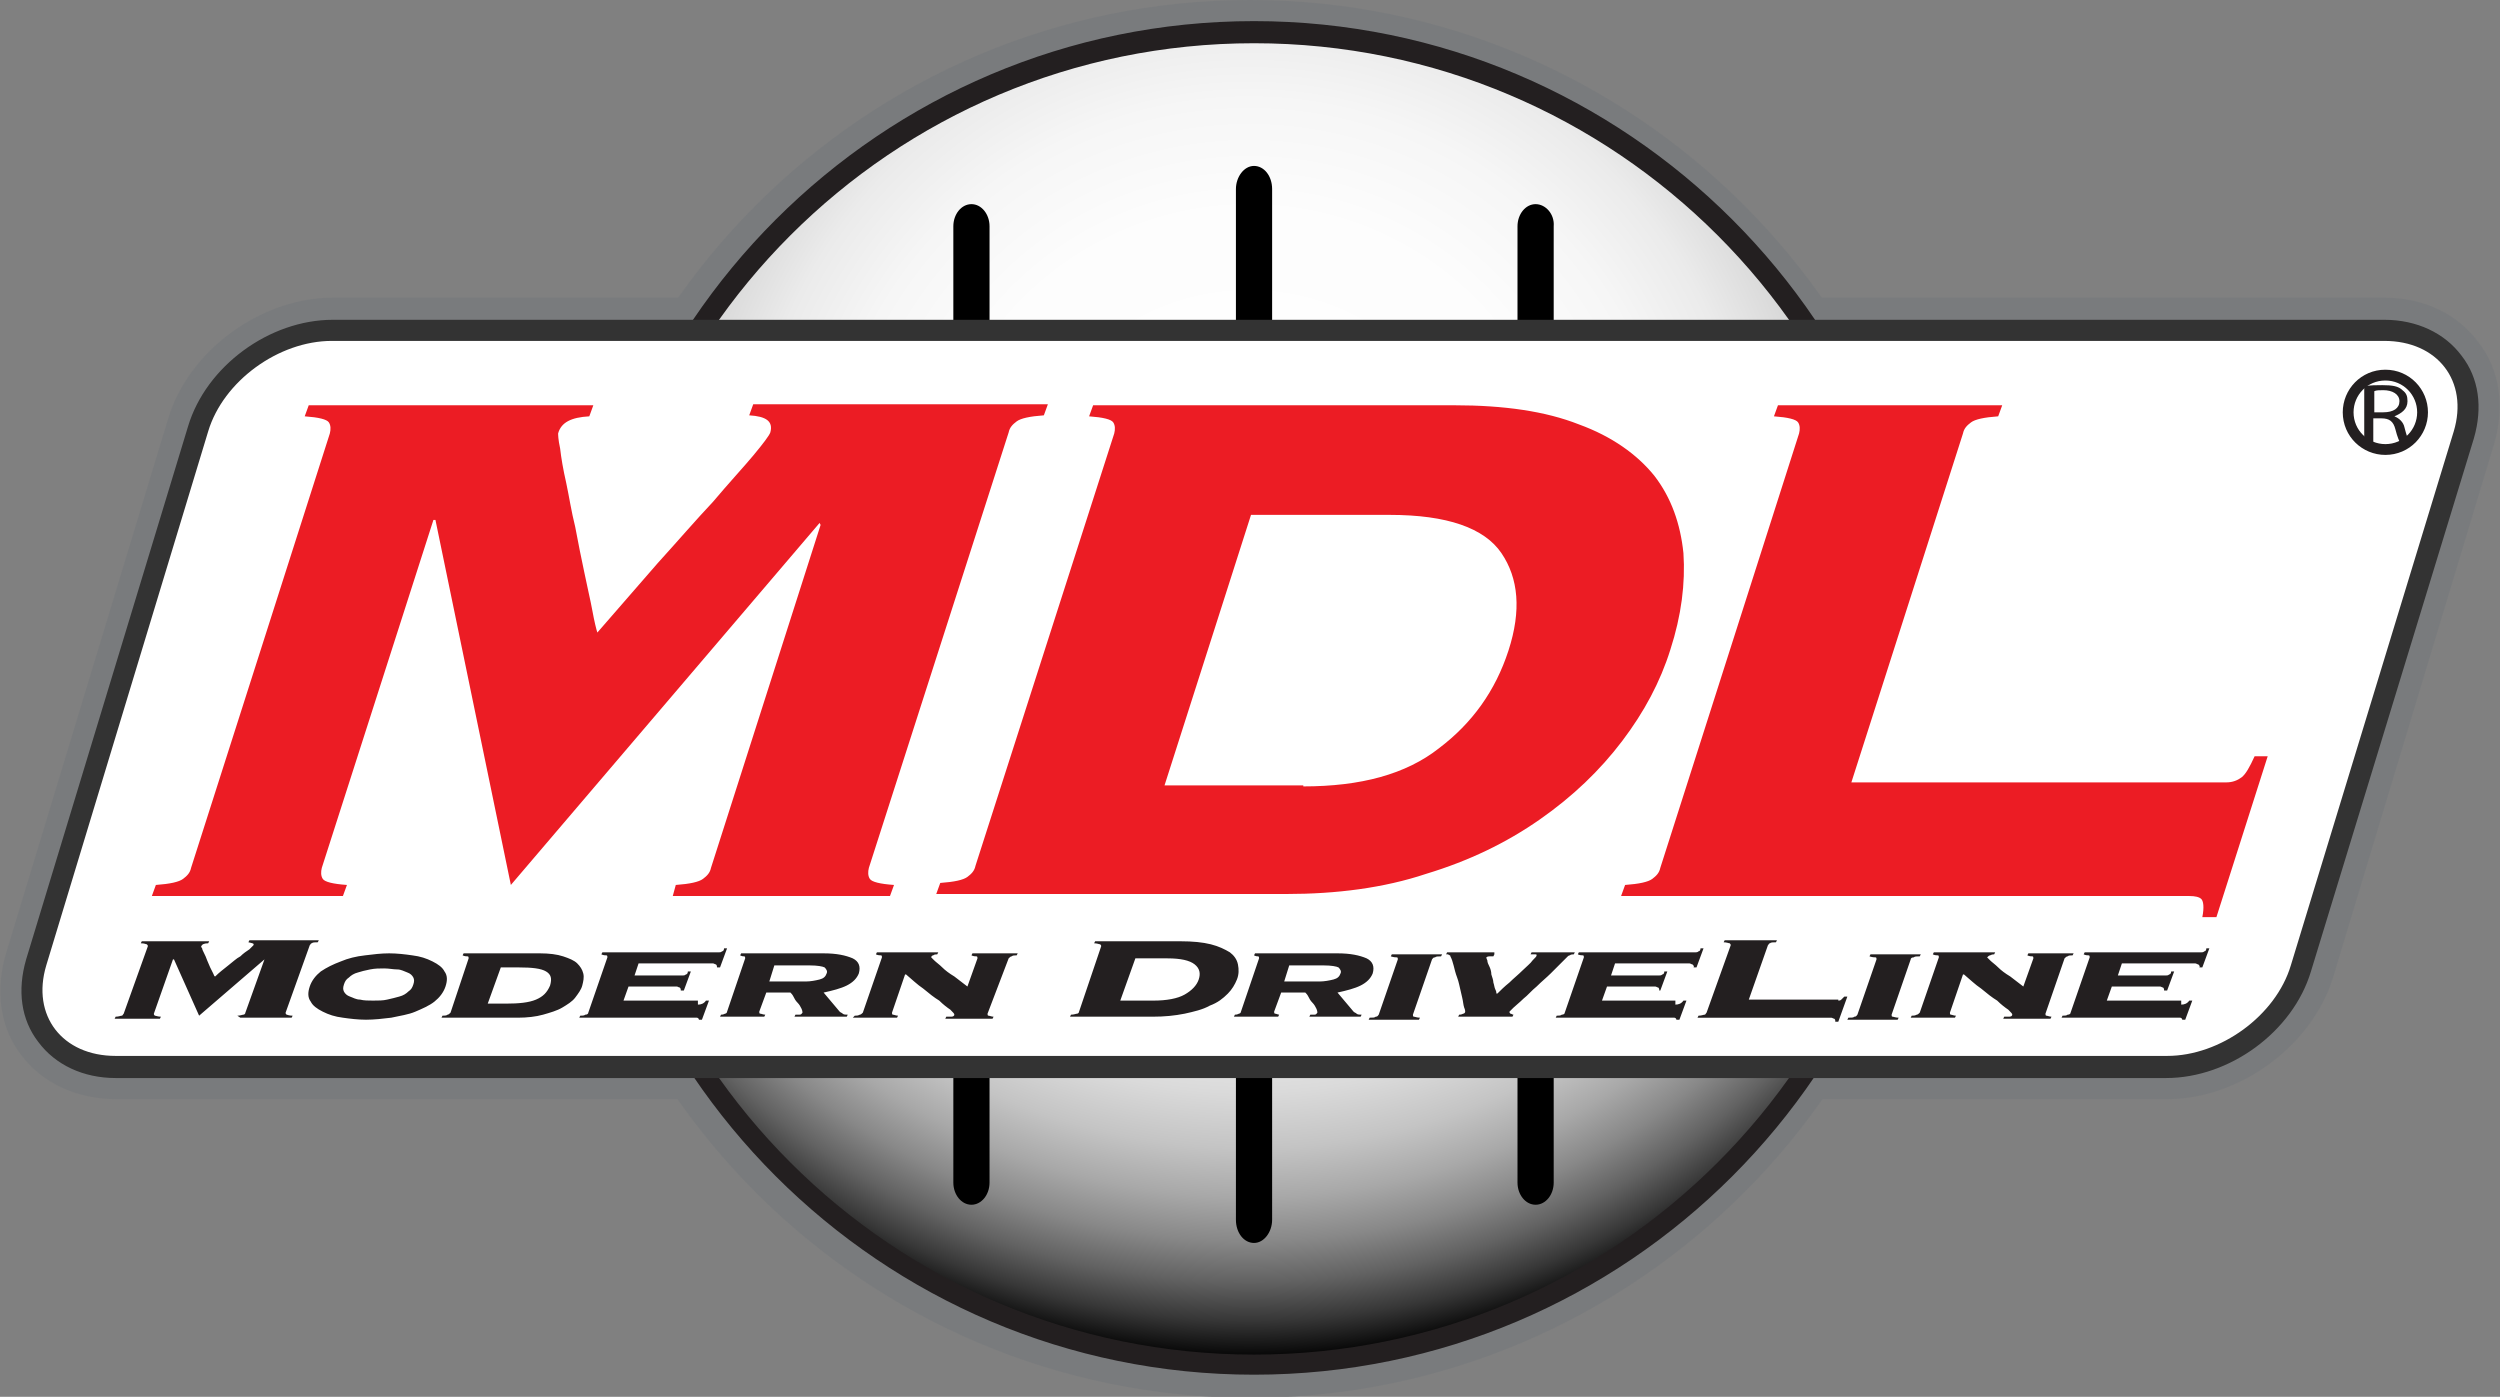
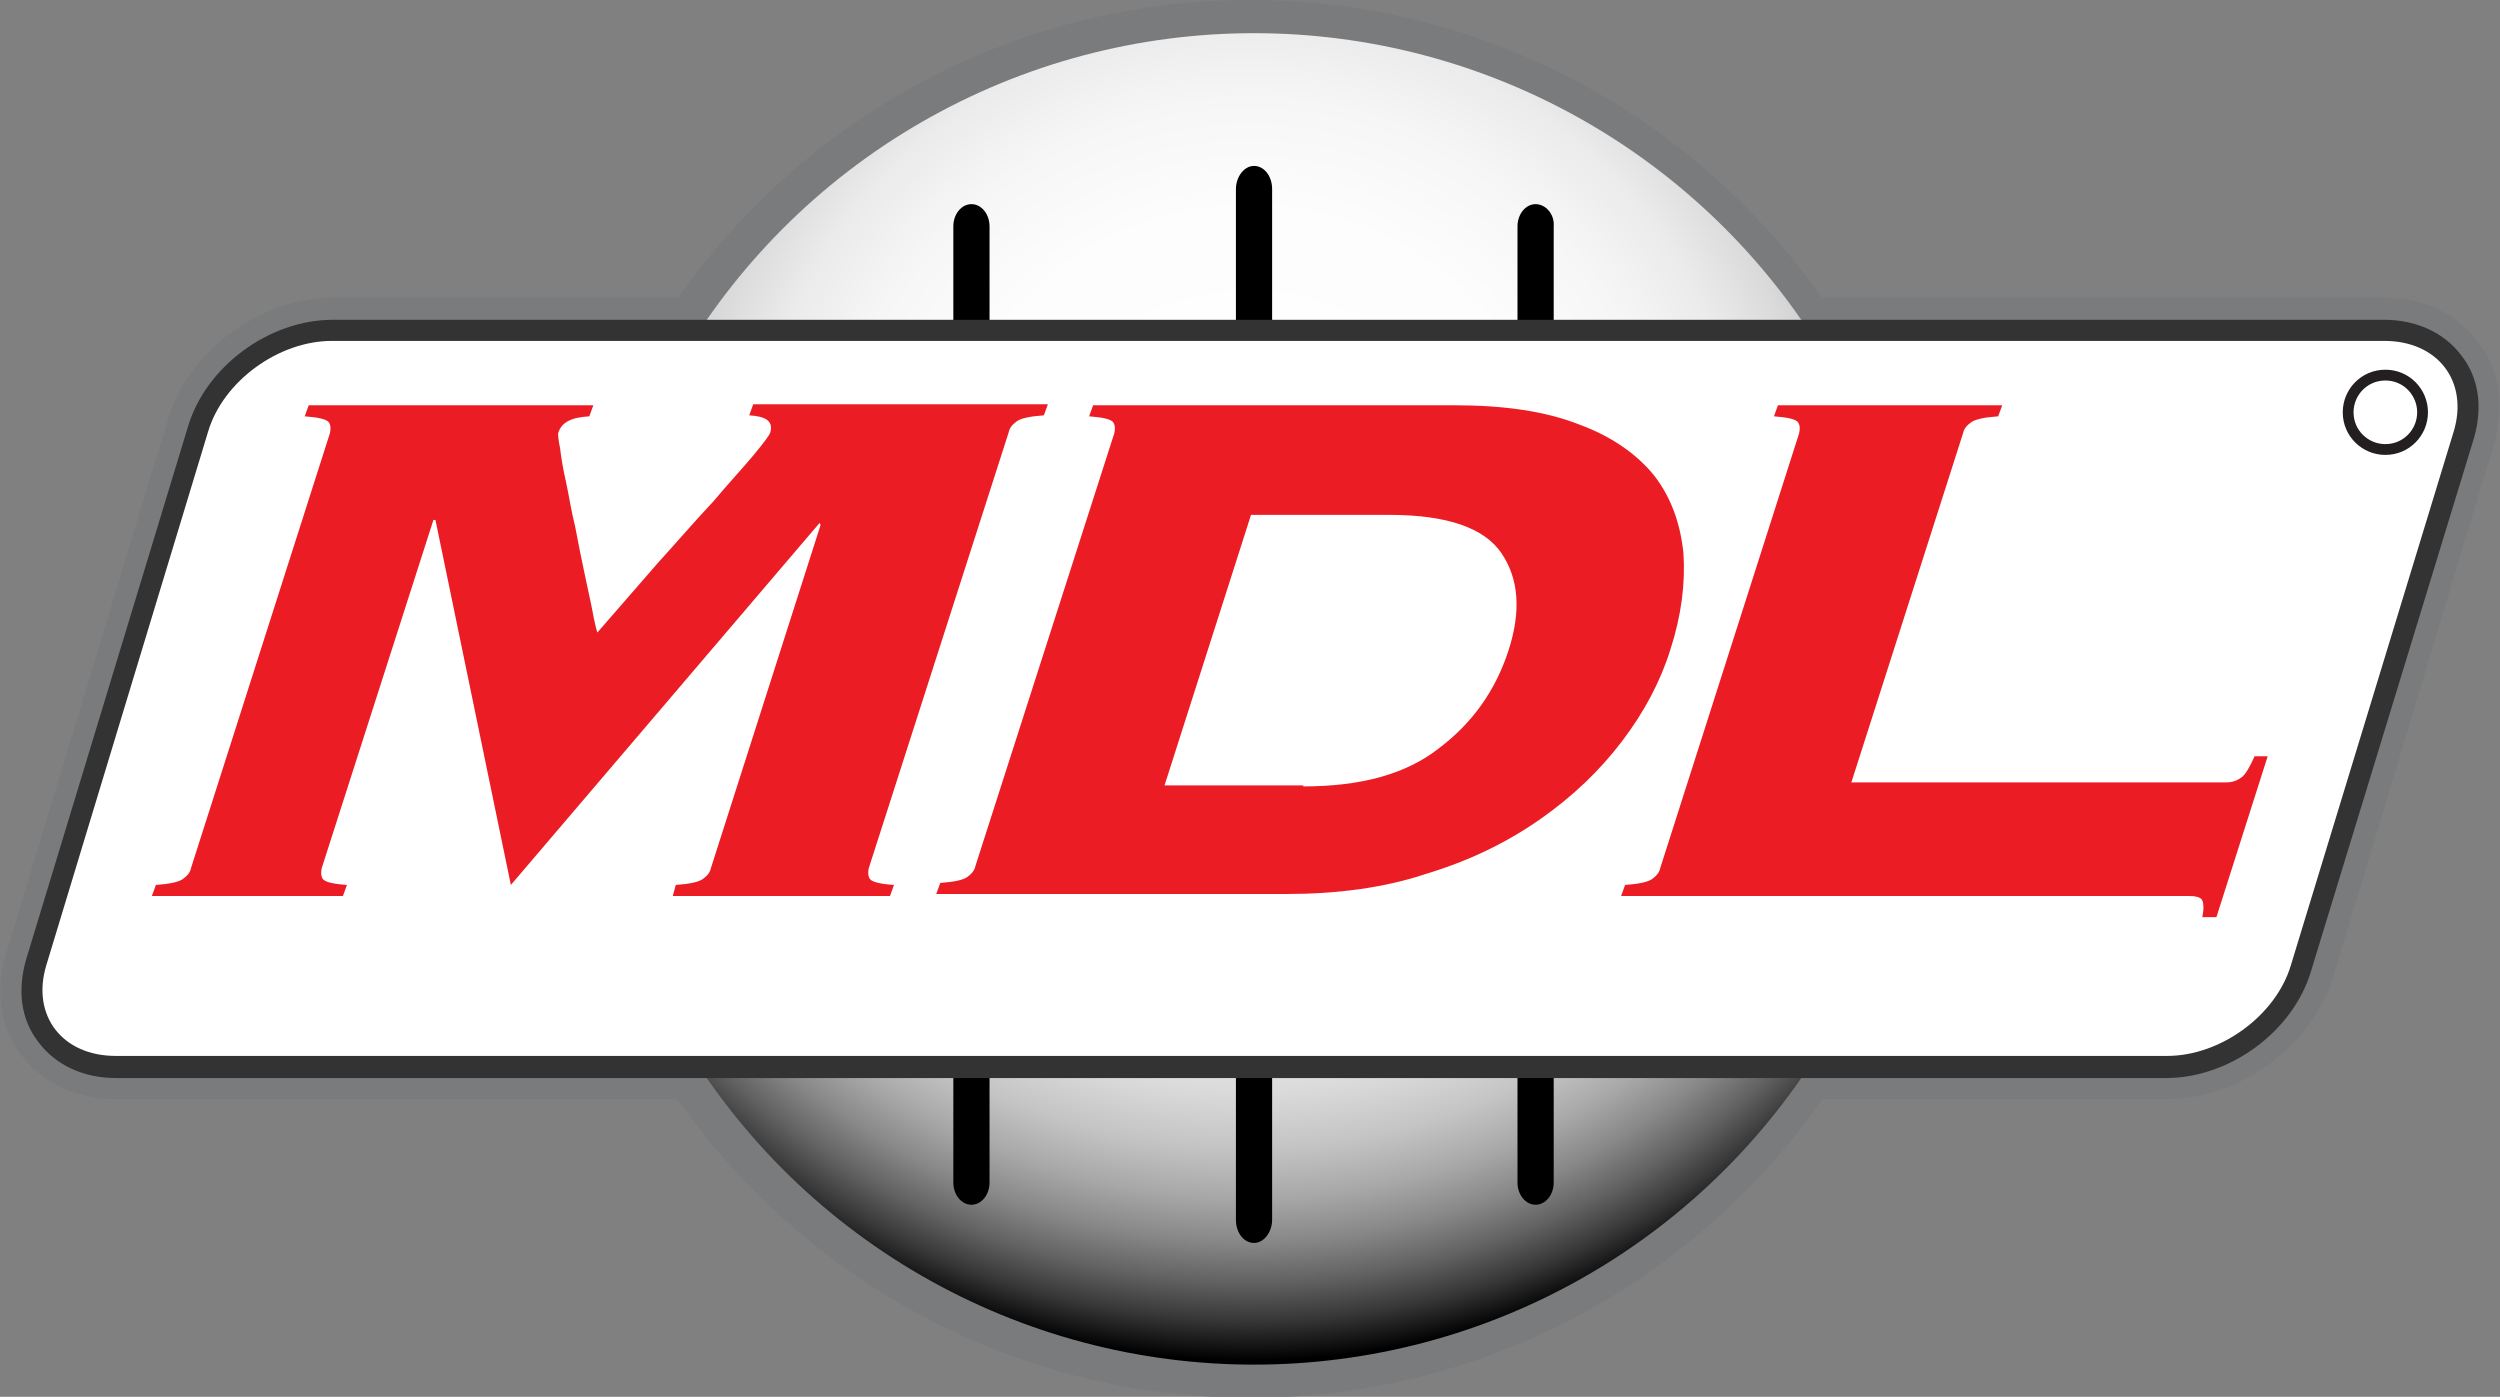
<svg xmlns="http://www.w3.org/2000/svg" version="1.1" id="Layer_1" x="0" y="0" viewBox="0 0 248.6 138.9" xml:space="preserve">
  <rect x="0" y="0" width="248.6" height="138.9" fill="#808080" stroke="none" />
  <style>.st1{fill:#797b7d}.st4{fill:#231f20}</style>
  <radialGradient id="SVGID_1_" cx="124.292" cy="69.467" r="90.398" gradientUnits="userSpaceOnUse">
    <stop offset="0" style="stop-color:#fff" />
    <stop offset=".373" style="stop-color:#fdfdfd" />
    <stop offset=".507" style="stop-color:#f6f6f6" />
    <stop offset=".603" style="stop-color:#ebebeb" />
    <stop offset=".68" style="stop-color:#dadada" />
    <stop offset=".746" style="stop-color:#c4c4c4" />
    <stop offset=".805" style="stop-color:#a8a8a8" />
    <stop offset=".858" style="stop-color:#888" />
    <stop offset=".907" style="stop-color:#626262" />
    <stop offset=".952" style="stop-color:#373737" />
    <stop offset=".993" style="stop-color:#090909" />
    <stop offset="1" style="stop-color:#000" />
  </radialGradient>
  <path d="M11.5 107.2c-3.2 0-6.1-1.3-7.7-3.6-1.7-2.3-2.1-5.2-1.2-8.2l16.1-53.1c1.8-5.9 8.1-10.6 14.4-10.6H237c3.2 0 6.1 1.3 7.7 3.6 1.7 2.3 2.1 5.2 1.2 8.2l-16.1 53.1c-1.8 5.9-8.1 10.6-14.4 10.6z" style="fill:url(#SVGID_1_)" />
  <path class="st1" d="M237.1 33.9c5.3 0 8.4 4 6.9 9L227.8 96c-1.5 5-7 9-12.3 9h-204c-5.3 0-8.4-4-6.9-9l16.1-53.1c1.5-5 7-9 12.3-9zm0-4.3h-204c-7.2 0-14.4 5.3-16.4 12.1L.6 94.8c-1.1 3.7-.6 7.4 1.5 10.1 2.1 2.8 5.5 4.4 9.5 4.4h203.9c7.2 0 14.4-5.3 16.5-12.1l16-53c1.1-3.7.6-7.4-1.5-10.1-2.1-2.9-5.5-4.5-9.4-4.5" />
  <radialGradient id="SVGID_00000060017861369675862310000018326725493674574258_" cx="124.292" cy="69.467" r="67.318" gradientUnits="userSpaceOnUse">
    <stop offset="0" style="stop-color:#fff" />
    <stop offset=".373" style="stop-color:#fdfdfd" />
    <stop offset=".507" style="stop-color:#f6f6f6" />
    <stop offset=".603" style="stop-color:#ebebeb" />
    <stop offset=".68" style="stop-color:#dadada" />
    <stop offset=".746" style="stop-color:#c4c4c4" />
    <stop offset=".805" style="stop-color:#a8a8a8" />
    <stop offset=".858" style="stop-color:#888" />
    <stop offset=".907" style="stop-color:#626262" />
    <stop offset=".952" style="stop-color:#373737" />
    <stop offset=".993" style="stop-color:#090909" />
    <stop offset="1" style="stop-color:#000" />
  </radialGradient>
  <circle style="fill:url(#SVGID_00000060017861369675862310000018326725493674574258_)" cx="124.3" cy="69.5" r="67.3" />
  <path class="st1" d="M124.3 4.3c36 0 65.2 29.2 65.2 65.2s-29.2 65.2-65.2 65.2-65.2-29.2-65.2-65.2S88.3 4.3 124.3 4.3m0-4.3C86 0 54.8 31.2 54.8 69.5S86 139 124.3 139s69.5-31.2 69.5-69.5S162.6 0 124.3 0" />
  <radialGradient id="SVGID_00000121962330332829469510000000697887330862078384_" cx="124.2" cy="52.085" r="90.646" gradientUnits="userSpaceOnUse">
    <stop offset="0" style="stop-color:#fff" />
    <stop offset=".342" style="stop-color:#fdfdfd" />
    <stop offset=".465" style="stop-color:#f6f6f6" />
    <stop offset=".553" style="stop-color:#ebebeb" />
    <stop offset=".624" style="stop-color:#dadada" />
    <stop offset=".685" style="stop-color:#c4c4c4" />
    <stop offset=".739" style="stop-color:#a8a8a8" />
    <stop offset=".787" style="stop-color:#888" />
    <stop offset=".832" style="stop-color:#626262" />
    <stop offset=".874" style="stop-color:#373737" />
    <stop offset=".911" style="stop-color:#090909" />
    <stop offset=".918" style="stop-color:#000" />
    <stop offset=".936" style="stop-color:#030303" />
    <stop offset=".948" style="stop-color:#0b0b0b" />
    <stop offset=".957" style="stop-color:#191919" />
    <stop offset=".965" style="stop-color:#2e2e2e" />
    <stop offset=".972" style="stop-color:#484848" />
    <stop offset=".979" style="stop-color:#686868" />
    <stop offset=".986" style="stop-color:#8f8f8f" />
    <stop offset=".992" style="stop-color:#bbb" />
    <stop offset=".998" style="stop-color:#ededed" />
    <stop offset="1" style="stop-color:#fff" />
  </radialGradient>
  <circle style="fill:url(#SVGID_00000121962330332829469510000000697887330862078384_)" cx="124.7" cy="69.5" r="66.2" />
-   <path class="st4" d="M124.7 4.3c36 0 65.2 29.2 65.2 65.2s-29.2 65.2-65.2 65.2-65.2-29.2-65.2-65.2S88.7 4.3 124.7 4.3m0-2.2c-37.1 0-67.3 30.2-67.3 67.3s30.2 67.3 67.3 67.3S192 106.5 192 69.4 161.8 2.1 124.7 2.1" />
  <path d="M96.6 20.3c-1 0-1.8 1-1.8 2.2v95.1c0 1.2.8 2.2 1.8 2.2s1.8-1 1.8-2.2V22.5c0-1.2-.8-2.2-1.8-2.2m28.1-3.8c-1 0-1.8 1.1-1.8 2.3v102.5c0 1.3.8 2.3 1.8 2.3s1.8-1.1 1.8-2.3V18.8c0-1.3-.8-2.3-1.8-2.3m28 3.8c-1 0-1.8 1-1.8 2.2v95.1c0 1.2.8 2.2 1.8 2.2s1.8-1 1.8-2.2V22.5c.1-1.2-.8-2.2-1.8-2.2" />
  <path d="M11.5 106.1c-2.9 0-5.4-1.1-6.9-3.1s-1.8-4.6-1-7.3l16.1-53.1c1.6-5.4 7.6-9.8 13.4-9.8H237c2.9 0 5.4 1.1 6.9 3.1s1.8 4.6 1 7.3l-16.1 53.1c-1.6 5.4-7.6 9.8-13.4 9.8z" style="fill:#fff" />
  <path d="M237.1 33.9c5.3 0 8.4 4 6.9 9L227.8 96c-1.5 5-7 9-12.3 9h-204c-5.3 0-8.4-4-6.9-9l16.1-53.1c1.5-5 7-9 12.3-9zm0-2.1h-204c-6.3 0-12.6 4.6-14.4 10.6l-16.1 53c-.9 3.1-.5 6 1.2 8.2 1.7 2.3 4.5 3.6 7.7 3.6h203.9c6.3 0 12.6-4.6 14.4-10.6l16.2-53c.9-3.1.5-6-1.2-8.2-1.7-2.3-4.5-3.6-7.7-3.6" style="fill:#333" />
  <path d="M67.2 88q2.1-.15 2.7-.6c.4-.3.7-.6.8-1.1l10.9-34.1-.1-.2-30.7 36-7.5-36.3h-.2L32 86.3c-.1.4-.1.8.1 1.1q.3.45 2.4.6l-.4 1.1h-19l.4-1.1q2.1-.15 2.7-.6c.4-.3.7-.6.8-1.1l13.8-43.2c.1-.4.1-.8-.1-1.1q-.3-.45-2.4-.6l.4-1.1H59l-.4 1.1c-1.8.1-2.8.6-3.1 1.7 0 .1 0 .6.2 1.5.1.9.3 2.1.6 3.4.3 1.4.5 2.8.9 4.4q.45 2.4.9 4.5c.3 1.5.6 2.7.8 3.8s.4 1.9.5 2.2l6-6.9c2-2.2 3.8-4.3 5.5-6.1 1.6-1.9 3-3.4 4-4.6s1.6-2 1.7-2.3c.3-1.1-.4-1.6-2.1-1.7l.4-1.1h29.3l-.4 1.1q-2.1.15-2.7.6c-.4.3-.7.6-.8 1.1L86.4 86.3c-.1.4-.1.8.1 1.1q.3.45 2.4.6l-.4 1.1H66.9zm43.6-44.9c.1-.4.1-.8-.1-1.1q-.3-.45-2.4-.6l.4-1.1h35.9c5 0 9.1.6 12.4 1.9 3.3 1.2 5.8 3 7.5 5.1 1.7 2.2 2.6 4.8 2.9 7.7.2 3-.2 6.2-1.3 9.6-1 3.2-2.6 6.2-4.8 9.1s-4.9 5.5-8.2 7.8-7 4.1-11.3 5.4c-4.2 1.4-8.9 2-13.9 2H93.1l.4-1.1q2.1-.15 2.7-.6c.4-.3.7-.6.8-1.1zm18.8 35.1c5.7 0 10.2-1.2 13.5-3.8 3.3-2.5 5.6-5.7 6.9-9.7s1-7.2-.7-9.7-5.4-3.8-11.1-3.8h-13.8l-8.6 26.9h13.8zm91.8-.4c.6 0 1.1-.2 1.5-.5s.8-1 1.3-2.1h1.3l-5.1 16H219c.2-1 .1-1.6-.1-1.8q-.3-.3-1.2-.3h-56.5l.4-1.1q2.1-.15 2.7-.6c.4-.3.7-.6.8-1.1l13.8-43.2c.1-.4.1-.8-.1-1.1q-.3-.45-2.4-.6l.4-1.1h22.3l-.4 1.1q-2.1.15-2.7.6c-.4.3-.7.6-.8 1.1l-11.1 34.7z" style="fill:#ec1c24" />
-   <path class="st4" d="M23.6 101c.3 0 .5-.1.6-.1s.2-.1.2-.2l1.9-5.3-6.5 5.6-2.5-5.6h-.1l-1.9 5.4c0 .1 0 .1.1.2.1 0 .3.1.6.1l-.1.2h-4.5l.1-.2c.3 0 .5-.1.6-.1s.1-.1.2-.2l2.4-6.7c0-.1 0-.1-.1-.2-.1 0-.2-.1-.6-.1l.1-.2h6.7l-.1.2c-.4 0-.6.1-.7.3 0 0 0 .1.1.2 0 .1.1.3.2.5s.2.4.3.7c.1.2.2.5.3.7l.3.6c.1.2.1.3.2.3.4-.4.8-.7 1.3-1.1.4-.3.8-.7 1.2-.9.3-.3.6-.5.9-.7l.4-.4c.1-.2-.1-.2-.5-.3l.1-.2h6.9l-.1.2c-.3 0-.5 0-.6.1-.1 0-.1.1-.2.2l-2.4 6.7c0 .1 0 .1.1.2.1 0 .2.1.6.1l-.1.2h-5.1zm15.1-6.2c.8 0 1.6.1 2.3.2.8.1 1.4.3 2 .6s1 .6 1.2 1c.3.4.3.9.1 1.5s-.6 1.1-1.1 1.5-1.2.7-1.9 1-1.5.4-2.4.6c-.8.1-1.7.2-2.5.2s-1.6-.1-2.3-.2c-.8-.1-1.4-.3-2-.6s-1-.6-1.2-1c-.3-.4-.3-.9-.1-1.5s.6-1.1 1.1-1.5c.6-.4 1.2-.7 2-1q1.05-.45 2.4-.6c.8-.1 1.6-.2 2.4-.2m-.5 1.5c-.5 0-.9 0-1.4.1q-.75.15-1.2.3c-.4.1-.7.3-.9.5-.3.2-.4.4-.5.7s-.1.5 0 .7.3.4.6.5.6.3 1 .3c.4.1.8.1 1.3.1s1 0 1.4-.1.9-.2 1.2-.3c.4-.1.7-.3.9-.5.3-.2.4-.4.5-.7s.1-.5 0-.7-.3-.4-.6-.5-.6-.3-1-.3-.8-.1-1.3-.1m8.4-1c0-.1 0-.2-.1-.2s-.3 0-.5-.1l.1-.2h7.6c.9 0 1.7.1 2.3.3s1.1.4 1.4.7.5.6.6 1 0 .8-.1 1.2-.4.8-.7 1.2-.8.7-1.3 1-1.2.5-1.9.7-1.6.3-2.5.3h-7.6l.1-.2c.2 0 .4 0 .5-.1.1 0 .2-.1.3-.2zm3.7 4.5c1.3 0 2.3-.1 3-.4s1.1-.7 1.4-1.4c.2-.7.1-1.1-.4-1.4s-1.4-.4-2.7-.4h-1.8l-1.3 3.6zm19.1.1c.3 0 .6-.1.8-.4h.3l-.7 1.9h-.3c0-.1-.1-.2-.2-.2H57.6l.1-.2c.2 0 .4 0 .5-.1.2 0 .3-.1.3-.2l1.9-5.5c0-.1 0-.2-.1-.2s-.3 0-.5-.1l.1-.2h11.6c.1 0 .2 0 .3-.1.1 0 .2-.1.2-.3h.3l-.7 1.9h-.3c0-.1 0-.2-.1-.3-.1 0-.2-.1-.3-.1h-7.4l-.4 1.2h4.8c.1 0 .2 0 .3-.1.1 0 .2-.1.2-.3h.3l-.7 1.9h-.3c0-.1 0-.2-.1-.3-.1 0-.2-.1-.3-.1h-4.8l-.5 1.4h7.4zm4.7-4.6c0-.1 0-.2-.1-.2s-.2 0-.4-.1l.1-.2h8.2c1.3 0 2.2.2 2.9.5q.9.45.6 1.5-.3.75-1.2 1.2c-.6.3-1.4.5-2.3.7l1.6 1.9c.1.1.2.1.3.2s.3.1.5.1l-.1.2H79l.1-.2h.4c.2 0 .2-.1.3-.2 0 0 0-.2-.1-.4s-.2-.4-.4-.6-.3-.4-.4-.6-.2-.3-.3-.4h-2.4l-.7 1.9c0 .1 0 .2.1.2s.3.1.5.1l-.1.2h-4.4l.1-.2c.1 0 .2 0 .4-.1.1 0 .2-.1.2-.2zm6 2.3c.5 0 1-.1 1.4-.2s.6-.3.7-.6c.1-.2 0-.4-.2-.6-.2-.1-.7-.2-1.5-.2H77l-.5 1.6zm18.1 3.2c0 .1 0 .2.1.2s.3.1.5.1l-.1.2H94l.1-.2h.5c.2 0 .3-.1.3-.2s-.1-.2-.4-.5c-.3-.2-.7-.5-1.1-.9-.5-.3-1-.7-1.6-1.2-.6-.4-1.1-.9-1.7-1.4H90l-1.3 3.8c0 .1 0 .2.1.2s.3.1.5.1l-.1.2h-4.4l.2-.2c.2 0 .3 0 .5-.1.1 0 .2-.1.3-.2l1.9-5.5c0-.1 0-.2-.1-.2s-.3 0-.5-.1l.1-.2h6.1l-.1.2c-.1 0-.3 0-.4.1-.1 0-.2.1-.2.2l.3.3c.2.2.5.4.8.7q.45.45 1.2.9c.4.3.9.7 1.3 1l1-2.8c0-.1 0-.2-.1-.2s-.3 0-.5-.1l.1-.2h4.5l-.1.2c-.2 0-.4 0-.5.1-.1 0-.2.1-.3.2zm11.3-6.7c0-.1 0-.1-.1-.2-.1 0-.3-.1-.6-.1l.1-.2h8.5q1.8 0 3 .3c.8.2 1.4.5 1.9.8.4.3.7.7.8 1.2s.1 1-.1 1.5-.5 1-.9 1.4c-.5.5-1 .9-1.8 1.2-.7.4-1.6.6-2.5.8-1 .2-2 .3-3.2.3h-8.2l.1-.2c.3 0 .5-.1.6-.1s.2-.1.2-.2zm5.2 5.4c1.3 0 2.4-.2 3.1-.6s1.2-.9 1.4-1.5.1-1.1-.4-1.5q-.75-.6-2.7-.6h-3.2l-1.5 4.2zm10.5-4.2c0-.1 0-.2-.1-.2s-.2 0-.4-.1l.1-.2h8.2c1.3 0 2.2.2 2.9.5q.9.45.6 1.5-.3.75-1.2 1.2c-.6.3-1.4.5-2.3.7l1.6 1.9c.1.1.2.1.3.2s.3.1.5.1l-.1.2h-5.1l.1-.2h.4c.2 0 .2-.1.3-.2 0 0 0-.2-.1-.4s-.2-.4-.4-.6-.3-.4-.4-.6-.2-.3-.3-.4h-2.4l-.7 1.9c0 .1 0 .2.1.2s.3.1.4.1l-.1.2h-4.4l.1-.2c.1 0 .2 0 .4-.1.1 0 .2-.1.2-.2zm6 2.3c.5 0 1-.1 1.4-.2s.6-.3.7-.6c.1-.2 0-.4-.2-.6-.2-.1-.7-.2-1.5-.2h-3.4l-.5 1.6zm12.1-2.5c-.3 0-.5 0-.6.1-.2 0-.2.1-.3.2l-1.9 5.5c0 .1 0 .2.1.2s.3.1.6.1l-.1.2h-5l.1-.2c.3 0 .5 0 .6-.1.2 0 .2-.1.3-.2l1.9-5.5c0-.1 0-.2-.1-.2s-.3 0-.6-.1l.1-.2h5zm5.3-.2-.1.2h-.4c-.2 0-.3.1-.3.1s0 .1.1.3c0 .2.1.4.2.6s.2.5.2.8c.1.3.2.6.2.8.1.3.1.5.2.7s.1.3.1.4h.1c.3-.3.7-.7 1.2-1.1.4-.4.9-.8 1.3-1.2s.8-.7 1-1c.3-.3.4-.4.4-.5s0-.1-.2-.1h-.4l.1-.2h4.3l-.1.2c-.1 0-.3 0-.4.1-.1 0-.2.1-.2.1l-.6.6-1.1 1.1c-.4.4-.9.8-1.4 1.3-.5.4-.9.9-1.3 1.2-.4.4-.8.7-1 .9l-.4.4c0 .1 0 .1.1.2.1 0 .2.1.3.1l-.1.2H145l.1-.2c.1 0 .2 0 .4-.1.1 0 .2-.1.2-.2 0 0 0-.2-.1-.4-.1-.3-.1-.6-.2-1s-.2-.9-.3-1.3c-.1-.5-.3-.9-.4-1.3s-.2-.8-.3-1.1-.2-.4-.2-.5c-.1 0-.2-.1-.2-.1h-.2l.1-.2h4.7zm18 5c.3 0 .6-.1.8-.4h.3l-.7 1.9h-.3c0-.1-.1-.2-.2-.2h-11.8l.1-.2c.2 0 .4 0 .5-.1.2 0 .3-.1.3-.2l1.9-5.5c0-.1 0-.2-.1-.2s-.3 0-.5-.1l.1-.2h11.6c.1 0 .2 0 .3-.1.1 0 .2-.1.2-.3h.3l-.7 1.9h-.3c.1-.1 0-.2-.1-.3-.1 0-.2-.1-.3-.1h-7.4l-.4 1.2h4.8c.1 0 .2 0 .3-.1.1 0 .2-.1.2-.3h.3l-.7 1.9h-.1c0-.1 0-.2-.1-.3-.1 0-.2-.1-.3-.1h-4.8l-.5 1.4h7.3zm16.2-.4c.1 0 .2 0 .3-.1l.3-.3h.3l-.9 2.5h-.3c0-.2 0-.2-.1-.3-.1 0-.2-.1-.3-.1h-13.3l.1-.2c.3 0 .5-.1.6-.1s.1-.1.2-.2l2.4-6.7c0-.1 0-.1-.1-.2-.1 0-.3-.1-.6-.1l.1-.2h5.2l-.1.2c-.3 0-.5 0-.6.1-.1 0-.1.1-.2.2l-1.9 5.4h8.9zm8.1-4.4c-.3 0-.5 0-.6.1-.2 0-.3.1-.3.2l-1.9 5.5c0 .1 0 .2.1.2s.3.1.6.1l-.1.2h-5l.1-.2c.3 0 .5 0 .6-.1.2 0 .2-.1.3-.2l1.9-5.5c0-.1 0-.2-.1-.2s-.3 0-.6-.1l.1-.2h5zm12.5 5.7c0 .1 0 .2.1.2s.3.1.5.1l-.1.2h-4.7l.1-.2h.5c.2 0 .3-.1.3-.2s-.1-.2-.4-.5c-.3-.2-.7-.5-1.1-.9-.5-.3-1-.7-1.6-1.2-.6-.4-1.1-.9-1.7-1.4h-.1l-1.3 3.8c0 .1 0 .2.1.2s.3.1.5.1l-.1.2H190l.1-.2c.2 0 .3 0 .5-.1.1 0 .2-.1.3-.2l1.9-5.5c0-.1 0-.2-.1-.2s-.3 0-.5-.1l.1-.2h6.1l-.1.2c-.1 0-.2 0-.4.1-.1 0-.2.1-.3.2l.3.3c.2.2.5.4.8.7q.45.45 1.2.9c.4.3.9.7 1.3 1l1-2.8c0-.1 0-.2-.1-.2s-.3 0-.5-.1l.1-.2h4.5l-.1.2c-.2 0-.4 0-.5.1-.1 0-.2.1-.3.2zm13.5-.9c.3 0 .6-.1.8-.4h.3l-.7 1.9h-.3c0-.1-.1-.2-.2-.2H205l.1-.2c.2 0 .4 0 .5-.1.2 0 .3-.1.3-.2l1.9-5.5c0-.1 0-.2-.1-.2s-.3 0-.5-.1l.1-.2h11.6c.1 0 .2 0 .3-.1.1 0 .2-.1.2-.3h.3l-.7 1.9h-.3c.1-.1 0-.2-.1-.3-.1 0-.2-.1-.3-.1H211l-.4 1.2h4.8c.1 0 .2 0 .3-.1.1 0 .2-.1.2-.3h.3l-.7 1.9h-.3c0-.1 0-.2-.1-.3-.1 0-.2-.1-.3-.1H210l-.5 1.4h7.4zm18.3-61.5c.5-.1 1.1-.1 1.7-.1 1 0 1.6.1 2 .5.4.3.5.6.5 1.1 0 .8-.6 1.2-1.3 1.5.5.2.9.6 1 1.1.2.8.4 1.3.5 1.6h-.9c-.1-.2-.3-.6-.5-1.4s-.6-1.1-1.4-1.1h-.8V44h-.9v-5.6zm.9 2.6h.9c1 0 1.6-.4 1.6-1.1s-.7-1.1-1.6-1.1c-.4 0-.7 0-.9.1z" />
  <path d="M240.9 41c0 2-1.6 3.7-3.7 3.7-2 0-3.7-1.6-3.7-3.7 0-2 1.6-3.7 3.7-3.7s3.7 1.7 3.7 3.7z" style="fill:none;stroke:#231f20;stroke-width:1.074" />
</svg>